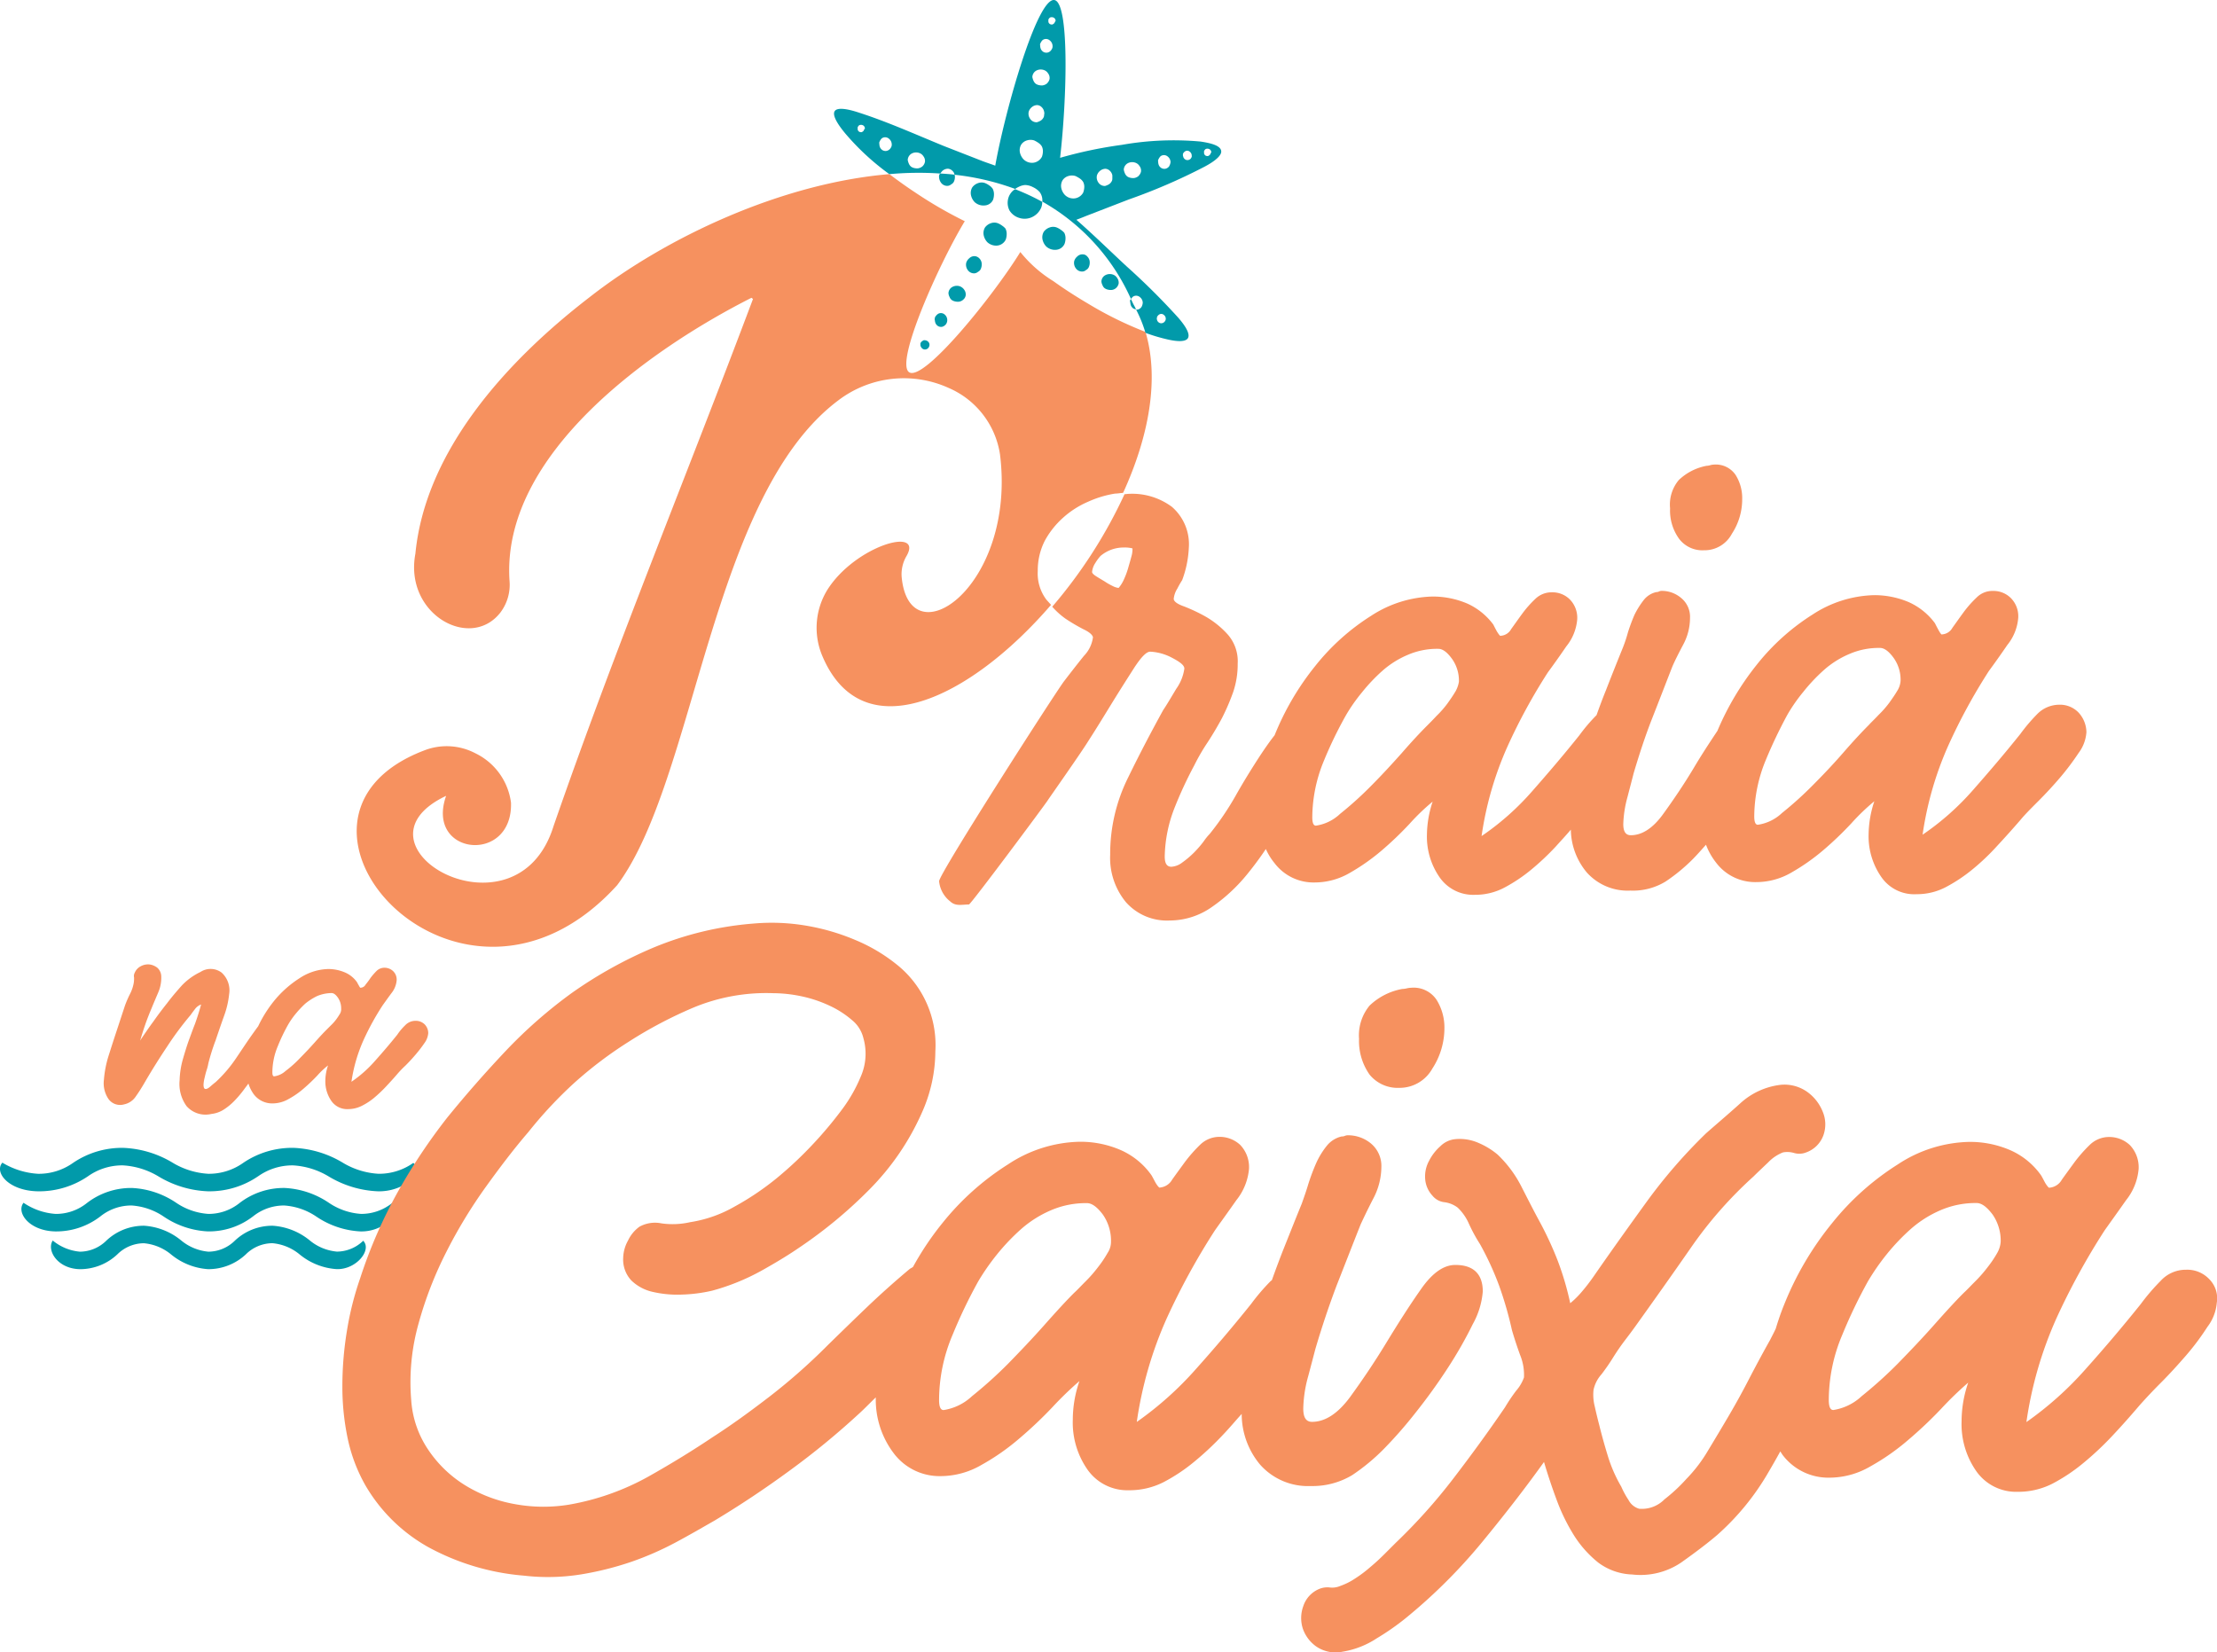
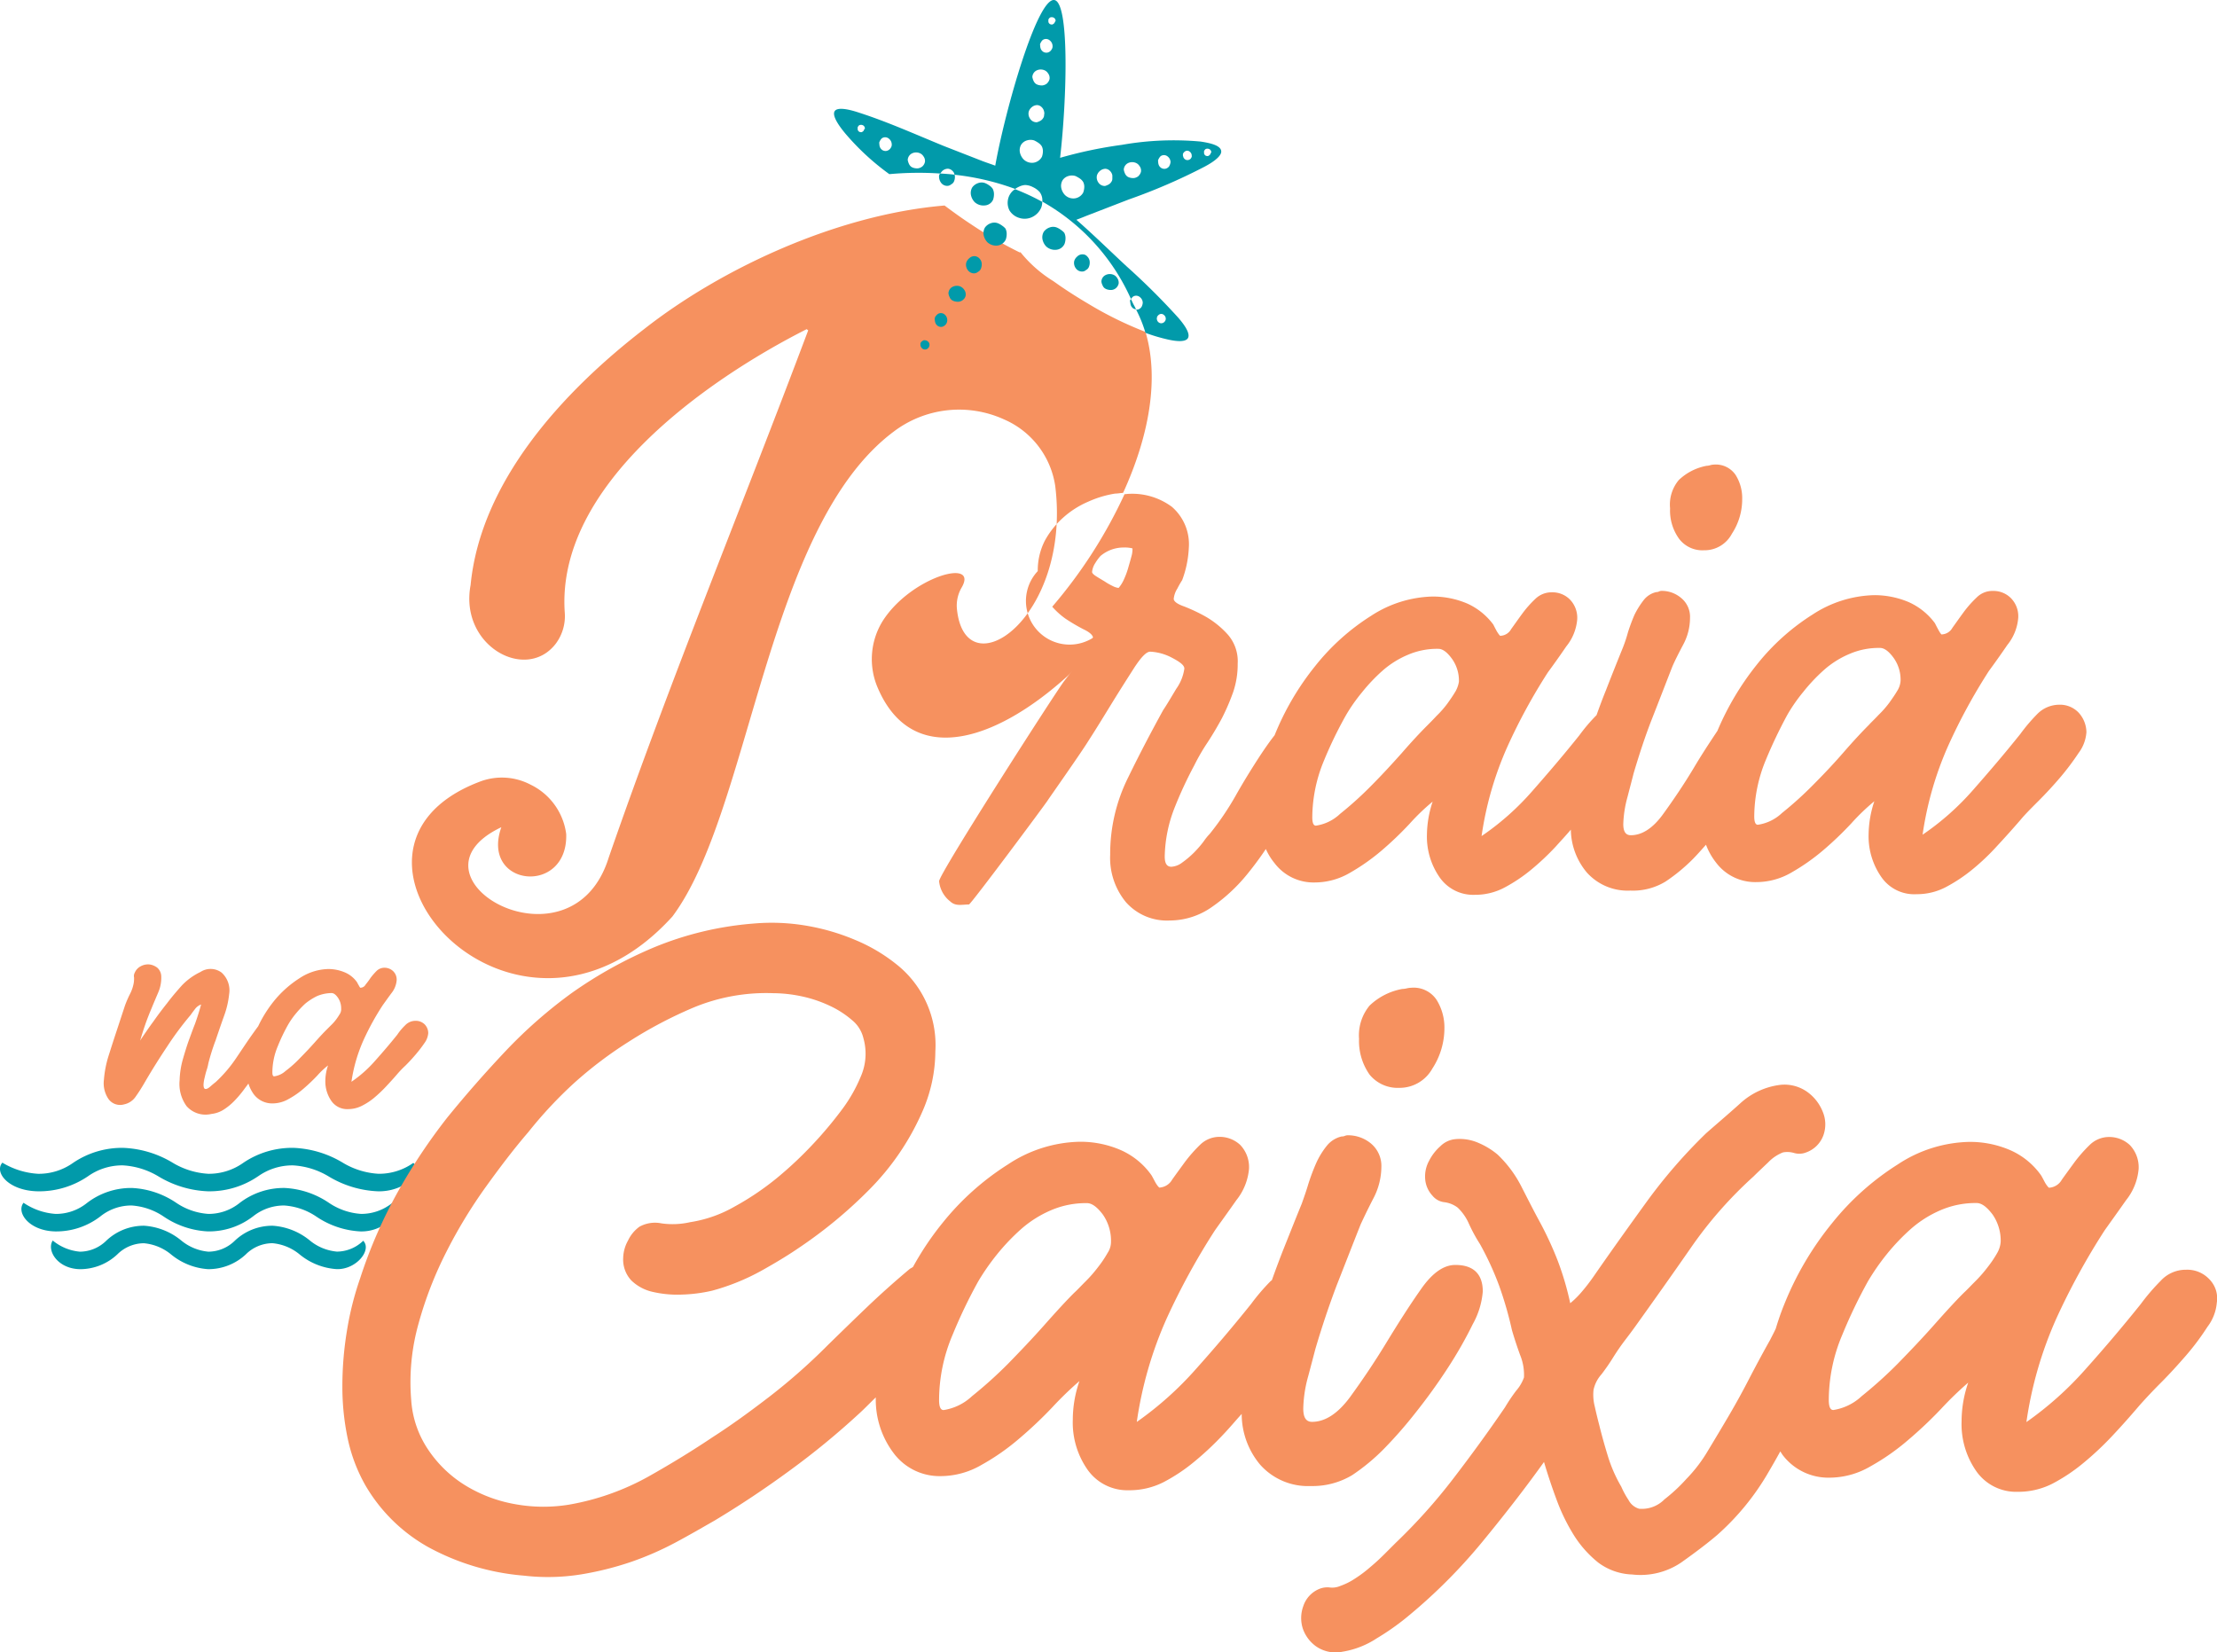
<svg xmlns="http://www.w3.org/2000/svg" width="218.711" height="163" viewBox="0 0 218.711 163">
  <g id="Logo_praia_Prancheta_1" data-name="Logo praia_Prancheta 1" transform="translate(-172.409 -239.684)">
    <g id="Grupo_197" data-name="Grupo 197" transform="translate(172.409 352.93)">
      <path id="Caminho_4806" data-name="Caminho 4806" d="M208.561,648.794a3.74,3.74,0,0,1,2.589-1.071,4.877,4.877,0,0,1,2.679,1.1,6.422,6.422,0,0,0,3.661,1.458c1.935.06,3.512-1.9,2.619-2.8a3.74,3.74,0,0,1-2.589,1.071,4.876,4.876,0,0,1-2.679-1.1A6.421,6.421,0,0,0,211.18,646a5.365,5.365,0,0,0-3.75,1.488,3.74,3.74,0,0,1-2.589,1.071,4.877,4.877,0,0,1-2.679-1.1A6.422,6.422,0,0,0,198.5,646a5.365,5.365,0,0,0-3.75,1.488,3.74,3.74,0,0,1-2.589,1.071,4.877,4.877,0,0,1-2.679-1.1c-.625.952.446,2.768,2.649,2.827a5.365,5.365,0,0,0,3.75-1.488,3.74,3.74,0,0,1,2.589-1.071,4.877,4.877,0,0,1,2.679,1.1,6.422,6.422,0,0,0,3.661,1.458,5.415,5.415,0,0,0,3.75-1.488Z" transform="translate(-184.278 -638.317)" fill="#019aaa" fill-rule="evenodd" />
      <path id="Caminho_4807" data-name="Caminho 4807" d="M202.353,636.294a4.871,4.871,0,0,1,3.065-1.071,6.4,6.4,0,0,1,3.184,1.1,8.512,8.512,0,0,0,4.345,1.458c2.321.06,4.167-1.9,3.125-2.8a4.87,4.87,0,0,1-3.065,1.071,6.4,6.4,0,0,1-3.184-1.1,8.511,8.511,0,0,0-4.345-1.458,7.126,7.126,0,0,0-4.464,1.488,4.871,4.871,0,0,1-3.065,1.071,6.4,6.4,0,0,1-3.184-1.1,8.512,8.512,0,0,0-4.345-1.458,7.126,7.126,0,0,0-4.464,1.488,4.871,4.871,0,0,1-3.065,1.071,6.4,6.4,0,0,1-3.184-1.1c-.744.952.536,2.768,3.125,2.827a7.126,7.126,0,0,0,4.464-1.488,4.871,4.871,0,0,1,3.065-1.071,6.4,6.4,0,0,1,3.184,1.1,8.51,8.51,0,0,0,4.345,1.458,7.125,7.125,0,0,0,4.464-1.488Z" transform="translate(-177.386 -629.537)" fill="#019aaa" fill-rule="evenodd" />
      <path id="Caminho_4808" data-name="Caminho 4808" d="M197.882,622.994a5.843,5.843,0,0,1,3.423-1.071,7.642,7.642,0,0,1,3.542,1.1,10.19,10.19,0,0,0,4.851,1.458c2.589.06,4.643-1.9,3.482-2.8a5.843,5.843,0,0,1-3.423,1.071,7.642,7.642,0,0,1-3.542-1.1,10.191,10.191,0,0,0-4.851-1.458,8.56,8.56,0,0,0-4.97,1.488,5.843,5.843,0,0,1-3.423,1.071,7.642,7.642,0,0,1-3.542-1.1,10.191,10.191,0,0,0-4.851-1.458,8.56,8.56,0,0,0-4.97,1.488,5.844,5.844,0,0,1-3.423,1.071,7.642,7.642,0,0,1-3.542-1.1c-.833.952.6,2.768,3.482,2.827a8.56,8.56,0,0,0,4.97-1.488,5.843,5.843,0,0,1,3.423-1.071,7.642,7.642,0,0,1,3.542,1.1,10.189,10.189,0,0,0,4.851,1.458,8.5,8.5,0,0,0,4.97-1.488Z" transform="translate(-172.409 -620.195)" fill="#019aaa" fill-rule="evenodd" />
    </g>
    <g id="Grupo_198" data-name="Grupo 198" transform="translate(206.185 330.71)">
      <path id="Caminho_4809" data-name="Caminho 4809" d="M626.858,576.981a3.7,3.7,0,0,0,3.274-1.9,7.306,7.306,0,0,0,1.19-3.958,5.153,5.153,0,0,0-.774-2.827,2.717,2.717,0,0,0-2.5-1.19,2.291,2.291,0,0,0-.446.06,2.3,2.3,0,0,1-.446.06,6.294,6.294,0,0,0-3.214,1.637,4.6,4.6,0,0,0-1.042,3.274,5.752,5.752,0,0,0,1.042,3.542A3.57,3.57,0,0,0,626.858,576.981Z" transform="translate(-522.604 -560.682)" fill="#f6915f" />
      <path id="Caminho_4810" data-name="Caminho 4810" d="M385.512,600.049a19.848,19.848,0,0,0,3.1-2.559,42.976,42.976,0,0,0,3.155-3.6q1.741-2.188,3.214-4.464a41.292,41.292,0,0,0,2.44-4.286,7.912,7.912,0,0,0,.982-3.214c0-1.726-.923-2.619-2.708-2.619-1.161,0-2.292.8-3.423,2.44-1.131,1.607-2.262,3.393-3.423,5.3s-2.351,3.661-3.542,5.3c-1.19,1.607-2.44,2.44-3.75,2.44-.6,0-.863-.446-.863-1.31a12.677,12.677,0,0,1,.476-3.155c.327-1.22.565-2.143.714-2.708.655-2.232,1.369-4.345,2.113-6.309.774-1.964,1.548-3.958,2.351-5.982.3-.655.714-1.518,1.25-2.559a6.756,6.756,0,0,0,.8-3.1,2.88,2.88,0,0,0-1.042-2.351,3.547,3.547,0,0,0-2.232-.8.8.8,0,0,0-.327.06.8.8,0,0,1-.327.06,2.63,2.63,0,0,0-1.458.923,7.812,7.812,0,0,0-1.042,1.7,20.956,20.956,0,0,0-.774,2.054c-.208.714-.446,1.369-.655,1.964-.6,1.458-1.22,3.036-1.9,4.732-.357.923-.714,1.875-1.042,2.8-.03.03-.06.06-.089.06a20.465,20.465,0,0,0-1.964,2.292c-1.815,2.262-3.631,4.4-5.476,6.458a33.285,33.285,0,0,1-5.8,5.179,38.273,38.273,0,0,1,2.976-10.268,68.333,68.333,0,0,1,4.732-8.631c.565-.8,1.28-1.786,2.113-2.976a5.731,5.731,0,0,0,1.25-3.1,3.17,3.17,0,0,0-.863-2.351,2.98,2.98,0,0,0-2.054-.8,2.729,2.729,0,0,0-1.9.774,14.3,14.3,0,0,0-1.518,1.726c-.476.655-.893,1.22-1.25,1.726a1.538,1.538,0,0,1-1.19.774c-.06.06-.208-.089-.446-.476-.208-.387-.357-.684-.446-.8a7.337,7.337,0,0,0-3.036-2.44,9.988,9.988,0,0,0-4.018-.8,13.255,13.255,0,0,0-7.053,2.232,26.208,26.208,0,0,0-6.458,5.774,29.147,29.147,0,0,0-2.917,4.345,2.619,2.619,0,0,1-.3.179q-2.187,1.83-4.2,3.75c-1.339,1.28-2.619,2.53-3.869,3.75a59.04,59.04,0,0,1-5.714,5.059c-1.935,1.488-3.809,2.857-5.714,4.077-1.815,1.22-3.929,2.53-6.309,3.869a24.758,24.758,0,0,1-7.827,2.768,15.587,15.587,0,0,1-5.387-.06,14.041,14.041,0,0,1-4.851-1.845,11.913,11.913,0,0,1-3.631-3.482,9.918,9.918,0,0,1-1.7-4.94,21.319,21.319,0,0,1,.714-7.5A37.489,37.489,0,0,1,296.168,578a48.484,48.484,0,0,1,3.929-6.458c1.458-2.024,2.827-3.809,4.137-5.327a41.833,41.833,0,0,1,4.524-4.851,39.831,39.831,0,0,1,5.387-4.077,42.568,42.568,0,0,1,6.369-3.363,18.734,18.734,0,0,1,7.887-1.428,13.853,13.853,0,0,1,2.887.327,12.608,12.608,0,0,1,2.708.923,9.392,9.392,0,0,1,2.173,1.4,3.274,3.274,0,0,1,1.131,1.786,5.6,5.6,0,0,1-.268,3.81,14.906,14.906,0,0,1-1.7,3.036,38.677,38.677,0,0,1-2.887,3.482,37.438,37.438,0,0,1-3.69,3.482,27.3,27.3,0,0,1-4.2,2.827,12.658,12.658,0,0,1-4.345,1.518,7.766,7.766,0,0,1-2.827.119,3.176,3.176,0,0,0-2.173.327,3.538,3.538,0,0,0-1.131,1.369,3.683,3.683,0,0,0-.476,1.7,3.017,3.017,0,0,0,.8,2.232,4.4,4.4,0,0,0,2.113,1.131,10.743,10.743,0,0,0,2.827.268,15.15,15.15,0,0,0,3.036-.387,21.836,21.836,0,0,0,4.851-1.964c1.548-.863,2.8-1.637,3.75-2.292a45.067,45.067,0,0,0,6.9-5.714,25.245,25.245,0,0,0,5.268-7.768,14.893,14.893,0,0,0,1.25-5.863,10.16,10.16,0,0,0-3.839-8.6,16.665,16.665,0,0,0-4.018-2.381,21.556,21.556,0,0,0-4.881-1.429,20.384,20.384,0,0,0-5.208-.208A32.269,32.269,0,0,0,316.584,548a42.8,42.8,0,0,0-8.036,4.464,46.854,46.854,0,0,0-6.577,5.774q-2.991,3.17-5.714,6.518a56.664,56.664,0,0,0-4.792,7.172,47.7,47.7,0,0,0-3.809,8.69,30.326,30.326,0,0,0-1.31,5.208,33.618,33.618,0,0,0-.446,5.446,24.727,24.727,0,0,0,.536,5.208,16.053,16.053,0,0,0,1.726,4.554,16.472,16.472,0,0,0,6.19,6.1,23.7,23.7,0,0,0,9.464,2.827,20.572,20.572,0,0,0,5.6-.119,30.706,30.706,0,0,0,5-1.25,30.394,30.394,0,0,0,4.345-1.9c1.339-.714,2.619-1.458,3.869-2.173q3.795-2.277,7.5-5a76.5,76.5,0,0,0,6.637-5.446c.6-.536,1.161-1.131,1.756-1.7a8.749,8.749,0,0,0,1.786,5.536,5.653,5.653,0,0,0,4.613,2.232,8.022,8.022,0,0,0,4.018-1.1,22.406,22.406,0,0,0,3.75-2.619,41.089,41.089,0,0,0,3.274-3.1,33.661,33.661,0,0,1,2.649-2.56,11.658,11.658,0,0,0-.655,3.809,8.1,8.1,0,0,0,1.458,4.94,4.8,4.8,0,0,0,4.077,2.024,7.431,7.431,0,0,0,3.423-.8,17.378,17.378,0,0,0,3.036-2.024A30.332,30.332,0,0,0,372.833,596c.625-.655,1.19-1.339,1.786-1.994a7.8,7.8,0,0,0,1.815,5,6.3,6.3,0,0,0,5,2.113A7.583,7.583,0,0,0,385.512,600.049Zm-24.137-21.9a11.075,11.075,0,0,1-.923,1.369,13.4,13.4,0,0,1-1.25,1.429c-.476.476-.833.863-1.131,1.131-.8.8-1.756,1.845-2.917,3.155s-2.351,2.559-3.571,3.809a42.4,42.4,0,0,1-3.571,3.214,5.265,5.265,0,0,1-2.8,1.369q-.446,0-.446-.982a16.523,16.523,0,0,1,1.339-6.458,49.575,49.575,0,0,1,2.53-5.268,22.58,22.58,0,0,1,1.845-2.649,20.962,20.962,0,0,1,2.381-2.5,11.009,11.009,0,0,1,2.917-1.845,8.7,8.7,0,0,1,3.571-.714c.506,0,1.012.387,1.577,1.131a4.525,4.525,0,0,1,.8,2.679A1.967,1.967,0,0,1,361.375,578.144Z" transform="translate(-285.9 -545.536)" fill="#f6915f" />
      <path id="Caminho_4811" data-name="Caminho 4811" d="M693.281,618.445a2.984,2.984,0,0,0-2.292-.923,3.346,3.346,0,0,0-2.5,1.1,20.461,20.461,0,0,0-1.964,2.292c-1.815,2.262-3.631,4.4-5.476,6.458a33.285,33.285,0,0,1-5.8,5.179,38.275,38.275,0,0,1,2.976-10.268,68.316,68.316,0,0,1,4.732-8.631c.565-.8,1.28-1.786,2.113-2.976a5.73,5.73,0,0,0,1.25-3.1,3.17,3.17,0,0,0-.863-2.351,2.98,2.98,0,0,0-2.054-.8,2.73,2.73,0,0,0-1.9.774,14.31,14.31,0,0,0-1.518,1.726c-.476.655-.893,1.22-1.25,1.726a1.538,1.538,0,0,1-1.19.774c-.059.06-.208-.089-.446-.476-.208-.387-.357-.685-.446-.8a7.338,7.338,0,0,0-3.036-2.44,9.989,9.989,0,0,0-4.018-.8,13.255,13.255,0,0,0-7.054,2.232,26.208,26.208,0,0,0-6.458,5.774,30.756,30.756,0,0,0-4.732,8.036c-.327.8-.6,1.607-.833,2.381-.179.387-.387.774-.566,1.131-.655,1.161-1.31,2.381-1.964,3.631q-.982,1.92-2.054,3.75c-.714,1.22-1.429,2.411-2.113,3.542a14.606,14.606,0,0,1-2.113,2.768,16.744,16.744,0,0,1-2.173,2.024,3.106,3.106,0,0,1-2.5.923,1.717,1.717,0,0,1-1.042-.863,8.577,8.577,0,0,1-.714-1.31,14.2,14.2,0,0,1-1.31-2.976c-.3-.982-.6-2.024-.863-3.1-.149-.565-.3-1.19-.446-1.845a4.645,4.645,0,0,1-.119-1.637,3.335,3.335,0,0,1,.774-1.518,19.959,19.959,0,0,0,1.191-1.726c.357-.565.744-1.131,1.131-1.637s.744-.982,1.042-1.4c1.875-2.619,3.69-5.179,5.446-7.708a40.47,40.47,0,0,1,6.19-7.053c.357-.357.863-.833,1.458-1.4a4.068,4.068,0,0,1,1.458-.982,2.326,2.326,0,0,1,1.1.06,1.836,1.836,0,0,0,1.19-.06,2.812,2.812,0,0,0,1.7-1.7,3.205,3.205,0,0,0-.06-2.292,4.409,4.409,0,0,0-1.518-1.964,3.882,3.882,0,0,0-2.619-.714A7.118,7.118,0,0,0,647,601.124c-1.22,1.1-2.351,2.054-3.363,2.946a51.991,51.991,0,0,0-5.922,6.845c-1.786,2.47-3.512,4.881-5.179,7.292-.357.506-.714.982-1.1,1.429a9.013,9.013,0,0,1-1.19,1.19A28.865,28.865,0,0,0,629,616.6a33.913,33.913,0,0,0-1.7-3.69c-.6-1.1-1.19-2.262-1.845-3.542a11.587,11.587,0,0,0-2.381-3.214,7.448,7.448,0,0,0-1.845-1.131,4.616,4.616,0,0,0-2.292-.387,2.423,2.423,0,0,0-1.518.714,4.821,4.821,0,0,0-1.1,1.429,3.2,3.2,0,0,0-.387,1.726,2.7,2.7,0,0,0,.714,1.7,1.771,1.771,0,0,0,1.191.655,2.723,2.723,0,0,1,1.309.536,4.893,4.893,0,0,1,1.1,1.577,15.858,15.858,0,0,0,1.1,2.024,29.37,29.37,0,0,1,1.9,4.137,36.164,36.164,0,0,1,1.25,4.345c.208.714.476,1.548.8,2.44a5.171,5.171,0,0,1,.387,2.232,4.072,4.072,0,0,1-.774,1.31,17.572,17.572,0,0,0-1.1,1.637c-1.726,2.53-3.452,4.881-5.119,7.054a55.482,55.482,0,0,1-5.655,6.309l-1.1,1.1c-.446.446-.893.863-1.429,1.31A12.533,12.533,0,0,1,609,648a6.394,6.394,0,0,1-1.429.714,2,2,0,0,1-1.1.149,2.136,2.136,0,0,0-.982.149,2.771,2.771,0,0,0-1.577,1.7,3.409,3.409,0,0,0-.06,2.173,3.592,3.592,0,0,0,1.309,1.786,3.374,3.374,0,0,0,2.619.536,8.662,8.662,0,0,0,3.363-1.31,24.966,24.966,0,0,0,2.827-1.964,53.719,53.719,0,0,0,7.5-7.44c2.232-2.708,4.315-5.387,6.19-8.006q.536,1.83,1.25,3.75a18.92,18.92,0,0,0,1.7,3.482,10.832,10.832,0,0,0,2.381,2.679,5.9,5.9,0,0,0,3.363,1.19,7.162,7.162,0,0,0,4.851-1.19c1.339-.952,2.53-1.845,3.542-2.708a24.917,24.917,0,0,0,5-6.1c.417-.714.833-1.429,1.22-2.143.089.119.149.238.238.357a5.652,5.652,0,0,0,4.613,2.232,8.022,8.022,0,0,0,4.018-1.1,22.4,22.4,0,0,0,3.75-2.619,41.109,41.109,0,0,0,3.274-3.1,33.658,33.658,0,0,1,2.649-2.559,11.658,11.658,0,0,0-.655,3.809,8.1,8.1,0,0,0,1.458,4.94,4.8,4.8,0,0,0,4.077,2.024,7.431,7.431,0,0,0,3.422-.8,17.386,17.386,0,0,0,3.036-2.024,30.328,30.328,0,0,0,2.887-2.708c.953-1.012,1.845-2.024,2.708-3.036.506-.565,1.19-1.31,2.054-2.173s1.7-1.786,2.5-2.708a24.913,24.913,0,0,0,2.113-2.827,4.566,4.566,0,0,0,.923-2.381A2.681,2.681,0,0,0,693.281,618.445Zm-20.922-2.56a11.064,11.064,0,0,1-.923,1.369,13.407,13.407,0,0,1-1.25,1.429c-.476.476-.833.863-1.131,1.131-.8.8-1.756,1.845-2.917,3.155s-2.351,2.56-3.571,3.81A42.4,42.4,0,0,1,659,629.993a5.265,5.265,0,0,1-2.8,1.369q-.446,0-.446-.982a16.524,16.524,0,0,1,1.339-6.458,49.575,49.575,0,0,1,2.53-5.268A22.565,22.565,0,0,1,661.465,616a20.974,20.974,0,0,1,2.381-2.5,11.009,11.009,0,0,1,2.917-1.845,8.7,8.7,0,0,1,3.571-.714c.506,0,1.012.387,1.577,1.131a4.525,4.525,0,0,1,.8,2.679A2.561,2.561,0,0,1,672.358,615.886Z" transform="translate(-509.116 -583.278)" fill="#f6915f" />
    </g>
    <path id="Caminho_4812" data-name="Caminho 4812" d="M238.506,565.3a1.233,1.233,0,0,0-.923-.357,1.379,1.379,0,0,0-1.012.446,5.533,5.533,0,0,0-.774.923c-.714.893-1.458,1.756-2.2,2.589a12.237,12.237,0,0,1-2.321,2.054,15.4,15.4,0,0,1,1.19-4.107,25.675,25.675,0,0,1,1.9-3.452c.238-.327.506-.714.863-1.19a2.353,2.353,0,0,0,.506-1.25,1.147,1.147,0,0,0-.357-.923,1.222,1.222,0,0,0-.833-.327,1.1,1.1,0,0,0-.774.3,6.542,6.542,0,0,0-.6.685,8.24,8.24,0,0,1-.506.685.576.576,0,0,1-.476.3c-.03.03-.089-.03-.179-.208-.089-.149-.149-.268-.179-.327a2.805,2.805,0,0,0-1.22-.982,4.191,4.191,0,0,0-1.607-.327,5.336,5.336,0,0,0-2.827.893,10.534,10.534,0,0,0-2.589,2.321,12.512,12.512,0,0,0-1.518,2.44c-.179.238-.327.446-.476.655-.6.833-1.161,1.7-1.726,2.53a13.291,13.291,0,0,1-1.994,2.321q-.179.134-.536.446c-.238.208-.417.268-.536.208-.089-.06-.119-.208-.119-.417a3.565,3.565,0,0,1,.119-.714,7.455,7.455,0,0,1,.208-.774,4.237,4.237,0,0,0,.149-.6c.119-.476.238-.863.357-1.25.119-.357.238-.714.357-1.012q.357-1.071.8-2.321a8.923,8.923,0,0,0,.536-2.232,2.363,2.363,0,0,0-.744-2.143,1.816,1.816,0,0,0-2.083-.06,6.239,6.239,0,0,0-1.845,1.339c-.536.6-1.012,1.161-1.458,1.756q-.714.893-1.339,1.786c-.446.6-.863,1.22-1.309,1.875a.109.109,0,0,1,.03-.089c.149-.506.3-.982.476-1.488s.387-1.042.625-1.607c.179-.446.387-.923.625-1.488a3.66,3.66,0,0,0,.327-1.637,1.179,1.179,0,0,0-.387-.863,1.61,1.61,0,0,0-.774-.327,1.512,1.512,0,0,0-.863.179,1.281,1.281,0,0,0-.6.655.649.649,0,0,0-.06.446,2.894,2.894,0,0,1-.03.536,3.783,3.783,0,0,1-.357,1.071,10.465,10.465,0,0,0-.506,1.161l-.774,2.351c-.268.8-.536,1.637-.8,2.47a10.657,10.657,0,0,0-.506,2.5,2.769,2.769,0,0,0,.446,1.9,1.41,1.41,0,0,0,1.548.536,1.819,1.819,0,0,0,1.161-.8c.3-.417.6-.893.923-1.458.714-1.22,1.429-2.351,2.143-3.423a31.381,31.381,0,0,1,2.321-3.125c.149-.208.3-.417.446-.6a1.268,1.268,0,0,1,.6-.446c-.179.655-.387,1.309-.6,1.9-.238.6-.446,1.19-.655,1.756-.208.6-.387,1.19-.565,1.815a8.475,8.475,0,0,0-.3,1.994,3.728,3.728,0,0,0,.685,2.56,2.493,2.493,0,0,0,2.44.774,2.857,2.857,0,0,0,1.25-.446,5.884,5.884,0,0,0,1.071-.893,10.646,10.646,0,0,0,.923-1.1c.149-.208.3-.387.417-.566a3.62,3.62,0,0,0,.536,1.071,2.269,2.269,0,0,0,1.845.893,3.2,3.2,0,0,0,1.607-.446,8.378,8.378,0,0,0,1.488-1.042,17.718,17.718,0,0,0,1.31-1.25,8.1,8.1,0,0,1,1.071-1.012,4.806,4.806,0,0,0-.268,1.518,3.366,3.366,0,0,0,.6,1.994,1.889,1.889,0,0,0,1.637.8,3,3,0,0,0,1.369-.327,6.162,6.162,0,0,0,1.22-.8,13.163,13.163,0,0,0,1.161-1.1c.387-.417.744-.8,1.1-1.22a10.551,10.551,0,0,1,.833-.863c.357-.357.684-.714,1.012-1.1s.6-.744.863-1.131a1.9,1.9,0,0,0,.357-.952A1.243,1.243,0,0,0,238.506,565.3Zm-8.393-1.012a5.578,5.578,0,0,1-.357.536,4.33,4.33,0,0,1-.506.565l-.446.446q-.491.491-1.161,1.25-.714.8-1.429,1.518a11.069,11.069,0,0,1-1.429,1.28,2.094,2.094,0,0,1-1.131.536c-.119,0-.179-.119-.179-.387a6.726,6.726,0,0,1,.536-2.589,17.86,17.86,0,0,1,1.012-2.113,7.746,7.746,0,0,1,.744-1.071,10.121,10.121,0,0,1,.952-1.012,5.928,5.928,0,0,1,1.161-.744,3.831,3.831,0,0,1,1.429-.3q.312,0,.625.446a1.83,1.83,0,0,1,.327,1.071A.9.9,0,0,1,230.114,564.293Z" transform="translate(-24.196 -224.546)" fill="#f6915f" />
    <g id="Grupo_200" data-name="Grupo 200" transform="translate(207.6 239.684)">
      <g id="Grupo_199" data-name="Grupo 199" transform="translate(0 17.177)">
        <path id="Caminho_4813" data-name="Caminho 4813" d="M619.637,454.6a7.778,7.778,0,0,0-3.036.6,9.875,9.875,0,0,0-2.5,1.577,17.244,17.244,0,0,0-2.024,2.143,22.538,22.538,0,0,0-1.577,2.262,43.039,43.039,0,0,0-2.173,4.494,13.461,13.461,0,0,0-1.131,5.536c0,.565.119.833.357.833a4.3,4.3,0,0,0,2.381-1.161,35,35,0,0,0,3.036-2.738c1.042-1.042,2.054-2.143,3.036-3.244s1.815-2.024,2.5-2.708c.238-.238.565-.565.952-.982s.744-.8,1.071-1.22c.3-.417.565-.8.774-1.161a2.216,2.216,0,0,0,.327-1.012,3.841,3.841,0,0,0-.685-2.262C620.529,454.927,620.083,454.6,619.637,454.6Z" transform="translate(-512.987 -407.815)" fill="none" />
        <path id="Caminho_4814" data-name="Caminho 4814" d="M535.333,422.029a4.477,4.477,0,0,0-.506.685,1.738,1.738,0,0,0-.327.893c0,.119.119.268.387.417.238.149.536.327.833.506s.6.327.833.476a1.472,1.472,0,0,0,.565.179,2.494,2.494,0,0,0,.506-.8,9.434,9.434,0,0,0,.417-1.1c.119-.387.238-.8.327-1.161a4.5,4.5,0,0,0,.149-.833,2.939,2.939,0,0,0-.833-.089A3.407,3.407,0,0,0,535.333,422.029Z" transform="translate(-461.927 -384.35)" fill="none" />
-         <path id="Caminho_4815" data-name="Caminho 4815" d="M766.307,454.4a7.778,7.778,0,0,0-3.036.6,9.875,9.875,0,0,0-2.5,1.577,17.243,17.243,0,0,0-2.024,2.143,22.525,22.525,0,0,0-1.577,2.262,38.151,38.151,0,0,0-2.143,4.494,13.463,13.463,0,0,0-1.131,5.536c0,.565.119.833.357.833a4.3,4.3,0,0,0,2.381-1.161,35,35,0,0,0,3.036-2.738c1.042-1.042,2.054-2.143,3.036-3.244s1.816-2.024,2.5-2.708c.238-.238.565-.565.952-.982s.744-.8,1.071-1.22c.3-.417.565-.8.774-1.161a2.216,2.216,0,0,0,.327-1.012,3.84,3.84,0,0,0-.685-2.262C767.17,454.727,766.723,454.4,766.307,454.4Z" transform="translate(-616.026 -407.674)" fill="none" />
        <path id="Caminho_4816" data-name="Caminho 4816" d="M729.328,402.152a3.052,3.052,0,0,0,2.768-1.637,6.183,6.183,0,0,0,1.012-3.393,4.3,4.3,0,0,0-.655-2.411,2.36,2.36,0,0,0-2.143-1.012,1.494,1.494,0,0,0-.357.06,1.492,1.492,0,0,1-.357.06,5.4,5.4,0,0,0-2.738,1.4,3.765,3.765,0,0,0-.863,2.8,4.754,4.754,0,0,0,.893,3.006A2.879,2.879,0,0,0,729.328,402.152Z" transform="translate(-596.429 -365.04)" fill="#f6915f" />
        <path id="Caminho_4817" data-name="Caminho 4817" d="M596.109,425.044a2.536,2.536,0,0,0-1.935-.774,3.053,3.053,0,0,0-2.143.923,17.136,17.136,0,0,0-1.667,1.964c-1.548,1.935-3.1,3.75-4.673,5.536a26.156,26.156,0,0,1-4.97,4.4,33.147,33.147,0,0,1,2.53-8.78,56.4,56.4,0,0,1,4.018-7.381c.506-.685,1.1-1.518,1.815-2.56a4.865,4.865,0,0,0,1.071-2.649,2.54,2.54,0,0,0-.744-1.994,2.423,2.423,0,0,0-1.756-.685,2.178,2.178,0,0,0-1.607.655,10.641,10.641,0,0,0-1.31,1.488c-.417.565-.744,1.042-1.071,1.488a1.251,1.251,0,0,1-1.012.655c-.059.06-.178-.089-.357-.417s-.3-.565-.357-.685a6.546,6.546,0,0,0-2.589-2.083,8.675,8.675,0,0,0-3.423-.685,11.583,11.583,0,0,0-6.042,1.9,22.07,22.07,0,0,0-5.506,4.94,27.628,27.628,0,0,0-3.9,6.548c-.774,1.161-1.577,2.381-2.351,3.69-.982,1.637-1.994,3.125-3.006,4.524s-2.083,2.083-3.185,2.083c-.506,0-.744-.357-.744-1.1a11.135,11.135,0,0,1,.417-2.679c.268-1.042.476-1.815.6-2.321.565-1.9,1.161-3.72,1.816-5.387s1.309-3.363,1.994-5.119c.238-.565.6-1.28,1.071-2.173a5.576,5.576,0,0,0,.685-2.649,2.4,2.4,0,0,0-.893-1.994,2.942,2.942,0,0,0-1.9-.685.594.594,0,0,0-.268.06.594.594,0,0,1-.268.06,2.187,2.187,0,0,0-1.25.8,8.344,8.344,0,0,0-.893,1.429,17.68,17.68,0,0,0-.655,1.756,13.571,13.571,0,0,1-.566,1.667c-.506,1.25-1.042,2.589-1.607,4.048-.327.8-.625,1.607-.923,2.44l-.03.03a17.125,17.125,0,0,0-1.667,1.964c-1.548,1.935-3.1,3.75-4.673,5.536a26.152,26.152,0,0,1-4.97,4.4,33.145,33.145,0,0,1,2.53-8.78,56.4,56.4,0,0,1,4.018-7.381c.506-.685,1.1-1.518,1.815-2.559a4.865,4.865,0,0,0,1.071-2.649,2.583,2.583,0,0,0-.744-1.994,2.423,2.423,0,0,0-1.756-.685,2.293,2.293,0,0,0-1.637.655,10.645,10.645,0,0,0-1.31,1.488c-.417.565-.744,1.042-1.071,1.488a1.251,1.251,0,0,1-1.012.655c-.06.06-.179-.089-.387-.417-.179-.327-.3-.565-.357-.685a6.547,6.547,0,0,0-2.589-2.083,8.676,8.676,0,0,0-3.423-.685,11.583,11.583,0,0,0-6.042,1.9,22.069,22.069,0,0,0-5.506,4.94,26.906,26.906,0,0,0-4.018,6.845c-.476.6-.923,1.25-1.4,1.964-.833,1.28-1.667,2.619-2.47,4.048a27.837,27.837,0,0,1-2.53,3.72,5.587,5.587,0,0,0-.6.744,10.466,10.466,0,0,1-.952,1.1,9.2,9.2,0,0,1-1.161.982,1.956,1.956,0,0,1-1.071.417c-.446,0-.655-.327-.655-1.012a13.755,13.755,0,0,1,1.012-4.911,40.312,40.312,0,0,1,1.9-4.077,20,20,0,0,1,1.31-2.262q.759-1.161,1.429-2.411a21.386,21.386,0,0,0,1.1-2.56,8.484,8.484,0,0,0,.446-2.8,4,4,0,0,0-1.012-2.917,8.957,8.957,0,0,0-2.143-1.726,16.891,16.891,0,0,0-2.143-1.012c-.685-.238-1.012-.506-1.012-.744a2.289,2.289,0,0,1,.357-1.012,8.522,8.522,0,0,1,.476-.833,10.447,10.447,0,0,0,.655-3.155,4.881,4.881,0,0,0-1.667-4.077,6.566,6.566,0,0,0-4.286-1.28c-.119,0-.238.03-.387.03A47.887,47.887,0,0,1,494.86,414.6a7.653,7.653,0,0,0,1.28,1.161,17.86,17.86,0,0,0,1.815,1.071c.565.268.863.536.923.774a3.23,3.23,0,0,1-.893,1.845c-.6.744-1.25,1.577-1.935,2.47-.714.893-12.351,19.018-12.351,19.762a2.875,2.875,0,0,0,1.1,1.994c.536.506,1.161.3,1.845.3.179,0,7.619-10,7.768-10.268.089-.149,3.363-4.792,4.048-5.923.714-1.1,1.458-2.321,2.262-3.631s1.548-2.47,2.232-3.542c.685-1.042,1.19-1.577,1.577-1.577a5.091,5.091,0,0,1,2.143.6c.8.417,1.22.744,1.22,1.071a4.521,4.521,0,0,1-.8,1.994c-.536.893-.952,1.607-1.28,2.083-1.131,2.054-2.292,4.256-3.452,6.637a16.9,16.9,0,0,0-1.786,7.649,6.865,6.865,0,0,0,1.548,4.673,5.4,5.4,0,0,0,4.315,1.815,7.252,7.252,0,0,0,4.137-1.309,16.809,16.809,0,0,0,3.482-3.214c.655-.8,1.28-1.637,1.875-2.53a6.108,6.108,0,0,0,.863,1.4,4.822,4.822,0,0,0,3.958,1.9,6.88,6.88,0,0,0,3.423-.923,20.524,20.524,0,0,0,3.184-2.232A33.763,33.763,0,0,0,530.128,436a21.1,21.1,0,0,1,2.262-2.173,10.637,10.637,0,0,0-.565,3.244,7.034,7.034,0,0,0,1.25,4.226,4.032,4.032,0,0,0,3.482,1.726,6.129,6.129,0,0,0,2.917-.714,15.675,15.675,0,0,0,2.589-1.726,25.459,25.459,0,0,0,2.47-2.321c.506-.565,1.012-1.1,1.488-1.667a6.715,6.715,0,0,0,1.577,4.226,5.4,5.4,0,0,0,4.286,1.786,6.169,6.169,0,0,0,3.482-.893,17.338,17.338,0,0,0,2.649-2.173c.417-.417.863-.923,1.339-1.458a6.6,6.6,0,0,0,1.012,1.786,4.822,4.822,0,0,0,3.958,1.9,6.88,6.88,0,0,0,3.423-.923,20.52,20.52,0,0,0,3.185-2.232,33.763,33.763,0,0,0,2.768-2.649,21.091,21.091,0,0,1,2.262-2.173,10.635,10.635,0,0,0-.565,3.244,7.033,7.033,0,0,0,1.25,4.226,3.939,3.939,0,0,0,3.482,1.7,6.129,6.129,0,0,0,2.917-.714,15.677,15.677,0,0,0,2.589-1.726,22.21,22.21,0,0,0,2.44-2.321q1.205-1.295,2.321-2.589c.417-.506,1.012-1.1,1.756-1.845s1.458-1.518,2.143-2.321a25.549,25.549,0,0,0,1.815-2.411,3.851,3.851,0,0,0,.774-2.054A2.909,2.909,0,0,0,596.109,425.044Zm-93.451-15.357c-.089.357-.208.744-.327,1.161a7.772,7.772,0,0,1-.417,1.1,3.39,3.39,0,0,1-.506.8,1.635,1.635,0,0,1-.565-.179,6.371,6.371,0,0,1-.833-.476c-.3-.179-.6-.357-.833-.506s-.387-.3-.387-.417a1.94,1.94,0,0,1,.327-.893,4.474,4.474,0,0,1,.506-.685,3.533,3.533,0,0,1,2.321-.833,2.939,2.939,0,0,1,.833.089A2.584,2.584,0,0,1,502.658,409.687Zm31.964,13.3c-.208.357-.476.744-.774,1.161a9.83,9.83,0,0,1-1.071,1.22c-.387.417-.714.744-.952.982-.685.685-1.518,1.577-2.5,2.708-.982,1.1-1.994,2.2-3.036,3.244a34.992,34.992,0,0,1-3.036,2.738,4.384,4.384,0,0,1-2.381,1.161c-.238,0-.357-.268-.357-.833a14.73,14.73,0,0,1,1.131-5.536,40.273,40.273,0,0,1,2.173-4.494,16.482,16.482,0,0,1,1.577-2.262,17.248,17.248,0,0,1,2.024-2.143,9.109,9.109,0,0,1,2.5-1.577,7.277,7.277,0,0,1,3.036-.6q.625,0,1.339.982a3.7,3.7,0,0,1,.685,2.262A2.843,2.843,0,0,1,534.622,422.991Zm43.6-.089c-.208.357-.476.744-.774,1.161a9.833,9.833,0,0,1-1.071,1.22c-.387.417-.714.714-.952.982-.684.685-1.518,1.577-2.5,2.708s-1.994,2.2-3.036,3.244a34.985,34.985,0,0,1-3.036,2.738,4.384,4.384,0,0,1-2.381,1.161c-.238,0-.357-.268-.357-.833a14.727,14.727,0,0,1,1.131-5.536,46.973,46.973,0,0,1,2.143-4.494,16.478,16.478,0,0,1,1.577-2.262,17.238,17.238,0,0,1,2.024-2.143,9.111,9.111,0,0,1,2.5-1.577,7.277,7.277,0,0,1,3.036-.6q.625,0,1.339.982a3.7,3.7,0,0,1,.685,2.262A2.116,2.116,0,0,1,578.222,422.9Z" transform="translate(-426.246 -371.92)" fill="#f6915f" />
-         <path id="Caminho_4818" data-name="Caminho 4818" d="M357.838,336.566a6.45,6.45,0,0,1,.685-2.976,8.461,8.461,0,0,1,1.815-2.292,8.956,8.956,0,0,1,2.47-1.577,10.35,10.35,0,0,1,2.649-.8,4.475,4.475,0,0,0,.6-.06.441.441,0,0,0,.208-.03c2.5-5.476,3.6-11.161,2.2-15.863a35.98,35.98,0,0,1-5.684-2.8c-1.161-.684-2.321-1.429-3.393-2.2a12.694,12.694,0,0,1-3.274-2.887.1.1,0,0,1-.03.06c-2.589,4.2-9.434,12.708-10.922,11.815-1.458-.893,2.887-10.625,5.476-14.911a41.657,41.657,0,0,1-4.881-2.827c-.863-.565-1.726-1.19-2.56-1.815-10.625.893-22.024,6.22-29.613,12.172-8.155,6.28-16.16,15.119-17.143,25.268-1.131,5.982,5.446,9.613,8.393,5.8a4.544,4.544,0,0,0,.893-3.125c-.833-12.47,13.869-22.857,23.869-27.916l.149.119c-6.607,17.589-13.542,34.315-19.672,51.993-3.661,11.845-20.952,1.935-10.6-2.976-2.083,5.893,6.577,6.786,6.4.685a6.311,6.311,0,0,0-3.512-4.881,6.087,6.087,0,0,0-5.089-.268c-17.53,6.726,3.571,30.357,19.077,13.274,7.768-10.387,9.226-38.392,21.815-47.827a10.679,10.679,0,0,1,10.893-1.22,8.519,8.519,0,0,1,5.059,6.577c1.607,13.036-8.9,20.208-9.7,12.113a3.521,3.521,0,0,1,.476-2.113c1.7-2.946-5.089-1.012-7.827,3.363a7.141,7.141,0,0,0-.446,6.577c3.958,9.2,14.494,4.2,22.529-5.119-.149-.179-.327-.357-.476-.536A4.294,4.294,0,0,1,357.838,336.566Z" transform="translate(-290.652 -297.4)" fill="#f6915f" />
+         <path id="Caminho_4818" data-name="Caminho 4818" d="M357.838,336.566a6.45,6.45,0,0,1,.685-2.976,8.461,8.461,0,0,1,1.815-2.292,8.956,8.956,0,0,1,2.47-1.577,10.35,10.35,0,0,1,2.649-.8,4.475,4.475,0,0,0,.6-.06.441.441,0,0,0,.208-.03c2.5-5.476,3.6-11.161,2.2-15.863a35.98,35.98,0,0,1-5.684-2.8c-1.161-.684-2.321-1.429-3.393-2.2a12.694,12.694,0,0,1-3.274-2.887.1.1,0,0,1-.03.06a41.657,41.657,0,0,1-4.881-2.827c-.863-.565-1.726-1.19-2.56-1.815-10.625.893-22.024,6.22-29.613,12.172-8.155,6.28-16.16,15.119-17.143,25.268-1.131,5.982,5.446,9.613,8.393,5.8a4.544,4.544,0,0,0,.893-3.125c-.833-12.47,13.869-22.857,23.869-27.916l.149.119c-6.607,17.589-13.542,34.315-19.672,51.993-3.661,11.845-20.952,1.935-10.6-2.976-2.083,5.893,6.577,6.786,6.4.685a6.311,6.311,0,0,0-3.512-4.881,6.087,6.087,0,0,0-5.089-.268c-17.53,6.726,3.571,30.357,19.077,13.274,7.768-10.387,9.226-38.392,21.815-47.827a10.679,10.679,0,0,1,10.893-1.22,8.519,8.519,0,0,1,5.059,6.577c1.607,13.036-8.9,20.208-9.7,12.113a3.521,3.521,0,0,1,.476-2.113c1.7-2.946-5.089-1.012-7.827,3.363a7.141,7.141,0,0,0-.446,6.577c3.958,9.2,14.494,4.2,22.529-5.119-.149-.179-.327-.357-.476-.536A4.294,4.294,0,0,1,357.838,336.566Z" transform="translate(-290.652 -297.4)" fill="#f6915f" />
      </g>
      <path id="Caminho_4819" data-name="Caminho 4819" d="M485.008,253.647a29.312,29.312,0,0,0-7.738.327,42.747,42.747,0,0,0-6.1,1.28c.685-5.982.923-15.327-.565-15.565-1.667-.268-4.821,10.684-5.833,16.339-.476-.179-.952-.327-1.4-.506l-3.661-1.429c-2.768-1.131-5.536-2.381-8.393-3.3-1.25-.417-2.143-.506-2.381-.149s.149,1.131,1.012,2.173a24.53,24.53,0,0,0,4.375,4.048,31.615,31.615,0,0,1,5.03-.06,1.632,1.632,0,0,1,.208-.268.856.856,0,0,1,.536-.208.693.693,0,0,1,.446.208.622.622,0,0,1,.208.387,25.037,25.037,0,0,1,5.982,1.4,2.218,2.218,0,0,1,.357-.208,1.655,1.655,0,0,1,.625-.179,1.767,1.767,0,0,1,.774.208,2.058,2.058,0,0,1,.655.476,1.335,1.335,0,0,1,.268.952,20.73,20.73,0,0,1,8.75,9.613c.03-.03.03-.089.089-.119a.463.463,0,0,1,.238-.179.569.569,0,0,1,.565.119.723.723,0,0,1,.268.536.969.969,0,0,1-.119.417.617.617,0,0,1-.387.268h-.149a12.728,12.728,0,0,1,.923,2.292,16.446,16.446,0,0,0,1.964.6c1.19.3,2.024.3,2.232-.089s-.179-1.1-.952-1.994a68.838,68.838,0,0,0-5.119-5.089c-1.637-1.518-3.244-3.1-4.94-4.583.417-.149.833-.327,1.22-.476l3.929-1.518a57.613,57.613,0,0,0,7.5-3.244c1.071-.565,1.7-1.131,1.637-1.548C487,254.093,486.228,253.825,485.008,253.647Zm-33.214-1.071a.534.534,0,0,1-.208.149.507.507,0,0,1-.208-.03.359.359,0,0,1-.149-.149.268.268,0,0,1-.03-.149v-.149c0-.06.06-.089.089-.149a.253.253,0,0,1,.149-.089.436.436,0,0,1,.327.06.366.366,0,0,1,.149.3A.48.48,0,0,0,451.794,252.575Zm2.649,1.726a.617.617,0,0,1-.387.268.6.6,0,0,1-.387-.06.651.651,0,0,1-.268-.3.87.87,0,0,1-.06-.268c0-.089-.03-.179,0-.238a1.208,1.208,0,0,1,.149-.268.463.463,0,0,1,.238-.179.569.569,0,0,1,.565.119.724.724,0,0,1,.268.536A.549.549,0,0,1,454.443,254.3Zm3.155,1.786a.871.871,0,0,1-.476.208,1.22,1.22,0,0,1-.327-.03.892.892,0,0,1-.3-.119.756.756,0,0,1-.238-.3,1.47,1.47,0,0,1-.119-.387.767.767,0,0,1,.387-.625.933.933,0,0,1,.744-.06.77.77,0,0,1,.417.327.746.746,0,0,1,.149.565A.848.848,0,0,1,457.6,256.087Zm11.786-.952a1.114,1.114,0,0,1-.833.6,1.176,1.176,0,0,1-.982-.327,1.419,1.419,0,0,1-.357-.655,1.085,1.085,0,0,1,.119-.8,1.019,1.019,0,0,1,.565-.417,1.171,1.171,0,0,1,.714,0,2.978,2.978,0,0,1,.417.238,1.143,1.143,0,0,1,.327.327,1.019,1.019,0,0,1,.119.536A1.651,1.651,0,0,1,469.383,255.135Zm.208-4.107a.5.5,0,0,1-.089.3.768.768,0,0,1-.268.268,1.821,1.821,0,0,1-.357.149.753.753,0,0,1-.655-.327.884.884,0,0,1-.149-.714.914.914,0,0,1,.3-.446.855.855,0,0,1,.536-.208.693.693,0,0,1,.446.208.819.819,0,0,1,.238.446A.609.609,0,0,1,469.591,251.028Zm.3-3.125a.872.872,0,0,1-.476.208,1.22,1.22,0,0,1-.327-.03.892.892,0,0,1-.3-.119.755.755,0,0,1-.238-.3,1.475,1.475,0,0,1-.119-.387.767.767,0,0,1,.387-.625.933.933,0,0,1,.744-.06.77.77,0,0,1,.417.327.746.746,0,0,1,.149.565A.849.849,0,0,1,469.889,247.9Zm.417-3.3a.617.617,0,0,1-.387.268.6.6,0,0,1-.387-.06.651.651,0,0,1-.268-.3.87.87,0,0,1-.06-.268c0-.089-.03-.179,0-.238a1.2,1.2,0,0,1,.149-.268.463.463,0,0,1,.238-.179.569.569,0,0,1,.565.119.723.723,0,0,1,.268.536A.549.549,0,0,1,470.306,244.6Zm.3-2.649a.534.534,0,0,1-.208.149.507.507,0,0,1-.208-.03.359.359,0,0,1-.149-.149.269.269,0,0,1-.03-.149v-.149c0-.06.06-.089.089-.149a.253.253,0,0,1,.149-.089.436.436,0,0,1,.327.06.366.366,0,0,1,.149.3C470.663,241.8,470.663,241.891,470.6,241.951Zm10.119,29.018a.547.547,0,0,1,.3-.3.388.388,0,0,1,.387.089.465.465,0,0,1,.179.357.415.415,0,0,1-.089.268.434.434,0,0,1-.268.179.42.42,0,0,1-.268-.03.469.469,0,0,1-.208-.208c-.03-.06-.03-.119-.06-.179A.377.377,0,0,0,480.722,270.968Zm-7.262-12.321a1.113,1.113,0,0,1-.833.6,1.176,1.176,0,0,1-.982-.327,1.419,1.419,0,0,1-.357-.655,1.085,1.085,0,0,1,.119-.8,1.019,1.019,0,0,1,.565-.417,1.171,1.171,0,0,1,.714,0,2.968,2.968,0,0,1,.417.238,1.142,1.142,0,0,1,.327.327,1.019,1.019,0,0,1,.119.536A1.649,1.649,0,0,1,473.46,258.647Zm2.857-1.339a.5.5,0,0,1-.089.3.768.768,0,0,1-.268.268,1.825,1.825,0,0,1-.357.149.753.753,0,0,1-.655-.327.884.884,0,0,1-.149-.714.914.914,0,0,1,.3-.446.855.855,0,0,1,.536-.208.693.693,0,0,1,.446.208.819.819,0,0,1,.238.446Zm2.589-.268a.871.871,0,0,1-.476.208,1.222,1.222,0,0,1-.327-.03.892.892,0,0,1-.3-.119.755.755,0,0,1-.238-.3,1.475,1.475,0,0,1-.119-.387.767.767,0,0,1,.387-.625.933.933,0,0,1,.744-.06.77.77,0,0,1,.417.327.746.746,0,0,1,.149.565A.848.848,0,0,1,478.907,257.04Zm3.036-.982a.617.617,0,0,1-.387.268.6.6,0,0,1-.387-.06.651.651,0,0,1-.268-.3.868.868,0,0,1-.06-.268c0-.089-.03-.179,0-.238a1.208,1.208,0,0,1,.149-.268.463.463,0,0,1,.238-.179.569.569,0,0,1,.565.119.723.723,0,0,1,.268.536A.97.97,0,0,1,481.942,256.057Zm2.143-.774a.433.433,0,0,1-.268.179.42.42,0,0,1-.268-.03.469.469,0,0,1-.208-.208c-.03-.06-.03-.119-.06-.179v-.179a.547.547,0,0,1,.3-.3.388.388,0,0,1,.387.089.465.465,0,0,1,.179.357A.3.3,0,0,1,484.085,255.284Zm1.875-.357a.534.534,0,0,1-.208.149.507.507,0,0,1-.208-.03.359.359,0,0,1-.149-.149.269.269,0,0,1-.03-.149V254.6c0-.06.06-.089.089-.149a.253.253,0,0,1,.149-.089.436.436,0,0,1,.327.06.366.366,0,0,1,.149.3C486.02,254.778,486.02,254.867,485.96,254.927Z" transform="translate(-401.78 -239.684)" fill="#019aaa" />
      <path id="Caminho_4820" data-name="Caminho 4820" d="M506.446,303.471a1.663,1.663,0,0,0,.149,1.012,1.692,1.692,0,0,0,.952.744,1.742,1.742,0,0,0,1.1,0,1.809,1.809,0,0,0,1.1-1.042,1.686,1.686,0,0,0,.089-.536,21.919,21.919,0,0,0-2.679-1.25c-.06.06-.149.089-.208.149A1.583,1.583,0,0,0,506.446,303.471Z" transform="translate(-442.207 -283.735)" fill="#019aaa" />
      <path id="Caminho_4821" data-name="Caminho 4821" d="M519.748,315.18a1.9,1.9,0,0,0-.417-.238.986.986,0,0,0-.714,0,1.179,1.179,0,0,0-.565.417,1.085,1.085,0,0,0-.119.8,1.418,1.418,0,0,0,.357.655,1.279,1.279,0,0,0,.982.327.99.99,0,0,0,.833-.6,1.685,1.685,0,0,0,.089-.536,1.168,1.168,0,0,0-.119-.536A1.559,1.559,0,0,0,519.748,315.18Z" transform="translate(-450.27 -292.497)" fill="#019aaa" />
      <path id="Caminho_4822" data-name="Caminho 4822" d="M500.248,313.78a1.9,1.9,0,0,0-.417-.238.986.986,0,0,0-.714,0,1.179,1.179,0,0,0-.565.417,1.085,1.085,0,0,0-.119.8,1.419,1.419,0,0,0,.357.655,1.279,1.279,0,0,0,.982.327,1.047,1.047,0,0,0,.833-.6,1.684,1.684,0,0,0,.089-.536,1.168,1.168,0,0,0-.119-.536A1.558,1.558,0,0,0,500.248,313.78Z" transform="translate(-436.573 -291.514)" fill="#019aaa" />
      <path id="Caminho_4823" data-name="Caminho 4823" d="M496.4,301.879a1.684,1.684,0,0,0,.089-.536,1.167,1.167,0,0,0-.119-.536,1.143,1.143,0,0,0-.327-.327,1.9,1.9,0,0,0-.417-.238.986.986,0,0,0-.714,0,1.179,1.179,0,0,0-.565.417,1.085,1.085,0,0,0-.119.8,1.419,1.419,0,0,0,.357.655,1.279,1.279,0,0,0,.982.327A.961.961,0,0,0,496.4,301.879Z" transform="translate(-433.623 -282.172)" fill="#019aaa" />
      <path id="Caminho_4824" data-name="Caminho 4824" d="M529.28,324a.717.717,0,0,0-.536.208.915.915,0,0,0-.3.446.884.884,0,0,0,.149.714.753.753,0,0,0,.655.327.549.549,0,0,0,.357-.149.584.584,0,0,0,.268-.268,1.132,1.132,0,0,0,.089-.3,1.205,1.205,0,0,0,0-.327.818.818,0,0,0-.238-.446A.575.575,0,0,0,529.28,324Z" transform="translate(-457.659 -298.906)" fill="#019aaa" />
      <path id="Caminho_4825" data-name="Caminho 4825" d="M493.479,324.6a.717.717,0,0,0-.536.208.914.914,0,0,0-.3.446.884.884,0,0,0,.149.714.753.753,0,0,0,.655.327.619.619,0,0,0,.357-.149.584.584,0,0,0,.268-.268,1.133,1.133,0,0,0,.089-.3,1.208,1.208,0,0,0,0-.327.819.819,0,0,0-.238-.446A.693.693,0,0,0,493.479,324.6Z" transform="translate(-432.514 -299.328)" fill="#019aaa" />
      <path id="Caminho_4826" data-name="Caminho 4826" d="M483.861,298.093a.753.753,0,0,0,.655.327.618.618,0,0,0,.357-.149.584.584,0,0,0,.268-.268,1.135,1.135,0,0,0,.089-.3,1.208,1.208,0,0,0,0-.327c0-.03-.03-.03-.03-.06-.476-.06-.952-.089-1.429-.119l-.089.179A1.035,1.035,0,0,0,483.861,298.093Z" transform="translate(-426.228 -280.082)" fill="#019aaa" />
      <path id="Caminho_4827" data-name="Caminho 4827" d="M538.631,330.578a.933.933,0,0,0-.744.06.729.729,0,0,0-.387.625.97.97,0,0,0,.119.387.594.594,0,0,0,.238.3.891.891,0,0,0,.3.119,1.221,1.221,0,0,0,.327.03.766.766,0,0,0,.476-.208.849.849,0,0,0,.238-.417.781.781,0,0,0-.149-.565A.77.77,0,0,0,538.631,330.578Z" transform="translate(-464.034 -303.49)" fill="#019aaa" />
      <path id="Caminho_4828" data-name="Caminho 4828" d="M487.931,334.477a.933.933,0,0,0-.744.06.729.729,0,0,0-.387.625.969.969,0,0,0,.119.387.594.594,0,0,0,.238.3.891.891,0,0,0,.3.119,1.221,1.221,0,0,0,.327.03.766.766,0,0,0,.476-.208.67.67,0,0,0,.238-.417.78.78,0,0,0-.149-.565A.9.9,0,0,0,487.931,334.477Z" transform="translate(-428.423 -306.229)" fill="#019aaa" />
      <path id="Caminho_4829" data-name="Caminho 4829" d="M547.03,339.187a.872.872,0,0,0,.059.268.652.652,0,0,0,.268.3.7.7,0,0,0,.238.06c-.089-.149-.149-.3-.238-.446-.089-.179-.179-.357-.268-.565-.03.03-.059.089-.089.119A.823.823,0,0,0,547.03,339.187Z" transform="translate(-470.707 -309.301)" fill="#019aaa" />
      <path id="Caminho_4830" data-name="Caminho 4830" d="M482.634,343.5a.716.716,0,0,0-.238.179c-.06.089-.149.149-.149.268a.326.326,0,0,0,0,.238.87.87,0,0,0,.06.268.651.651,0,0,0,.268.3.6.6,0,0,0,.387.06.708.708,0,0,0,.387-.268.683.683,0,0,0,.119-.417.721.721,0,0,0-.268-.536A.558.558,0,0,0,482.634,343.5Z" transform="translate(-425.21 -312.572)" fill="#019aaa" />
      <path id="Caminho_4831" data-name="Caminho 4831" d="M477.8,352.474c-.06.03-.119.089-.179.119a.623.623,0,0,0-.119.179v.179a.424.424,0,0,0,.06.179.469.469,0,0,0,.208.208.42.42,0,0,0,.268.03.433.433,0,0,0,.268-.179.48.48,0,0,0,.089-.268.424.424,0,0,0-.179-.357A.541.541,0,0,0,477.8,352.474Z" transform="translate(-421.891 -318.898)" fill="#019aaa" />
    </g>
  </g>
</svg>